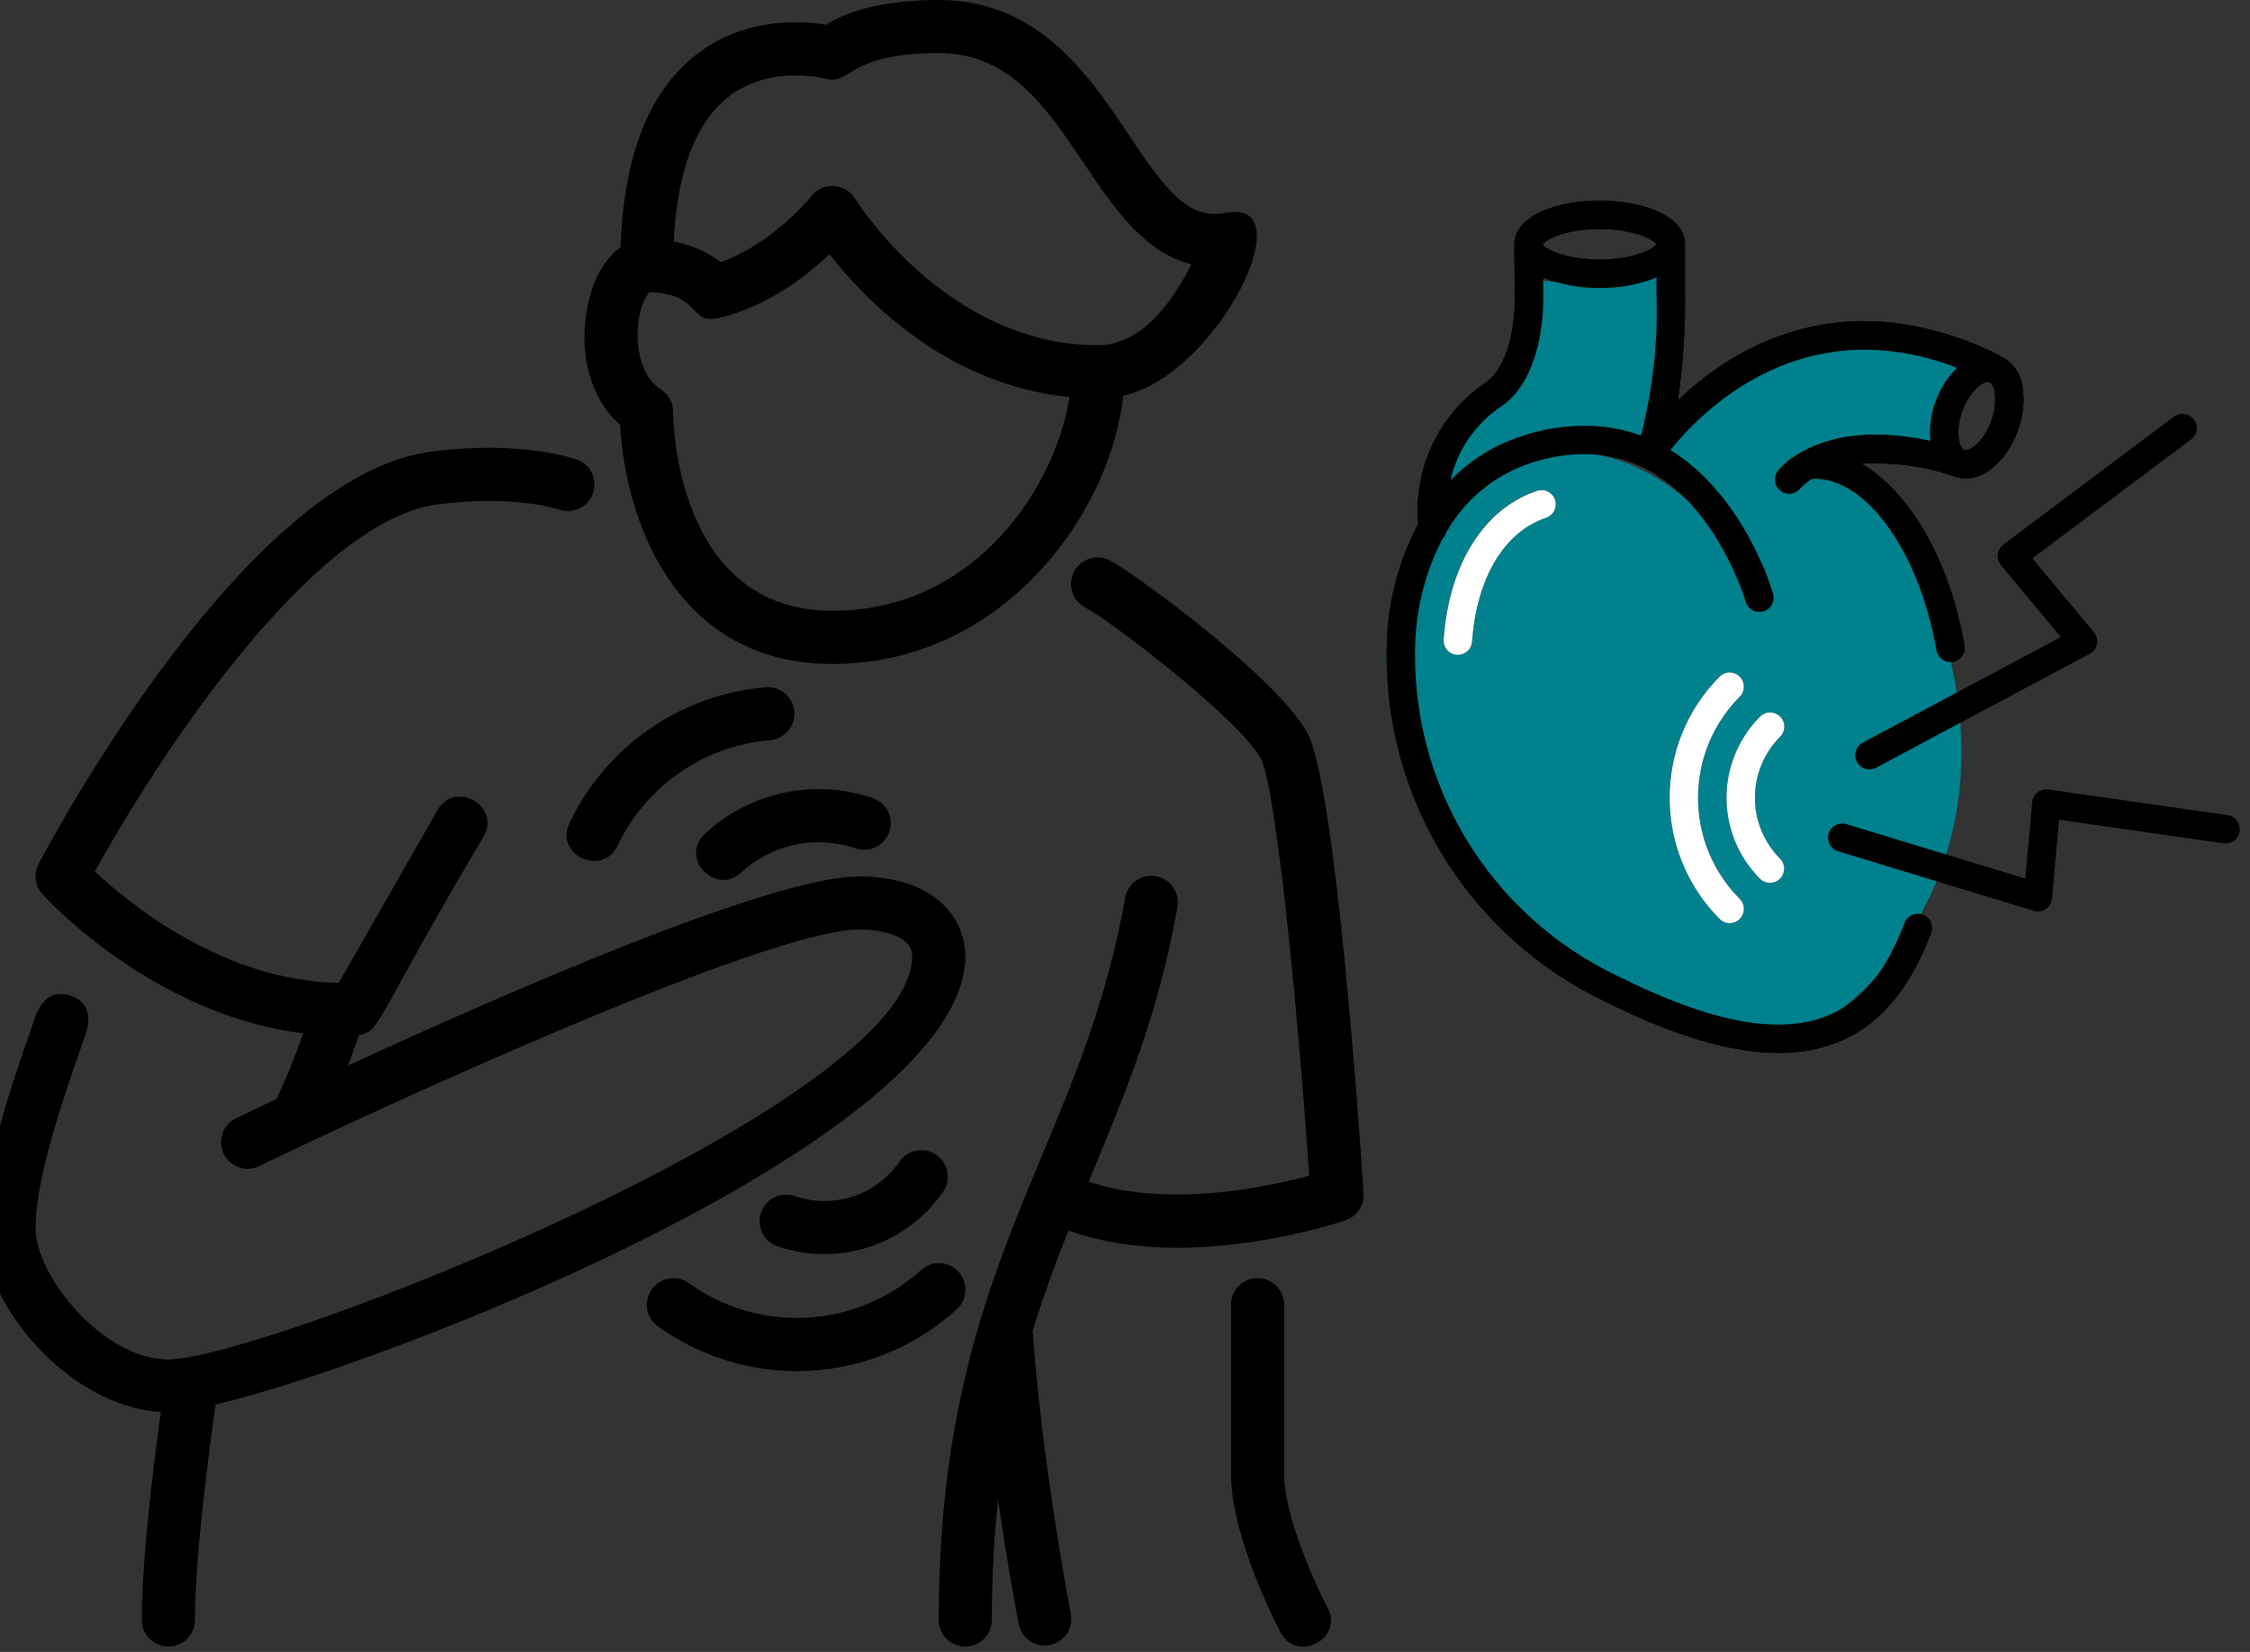
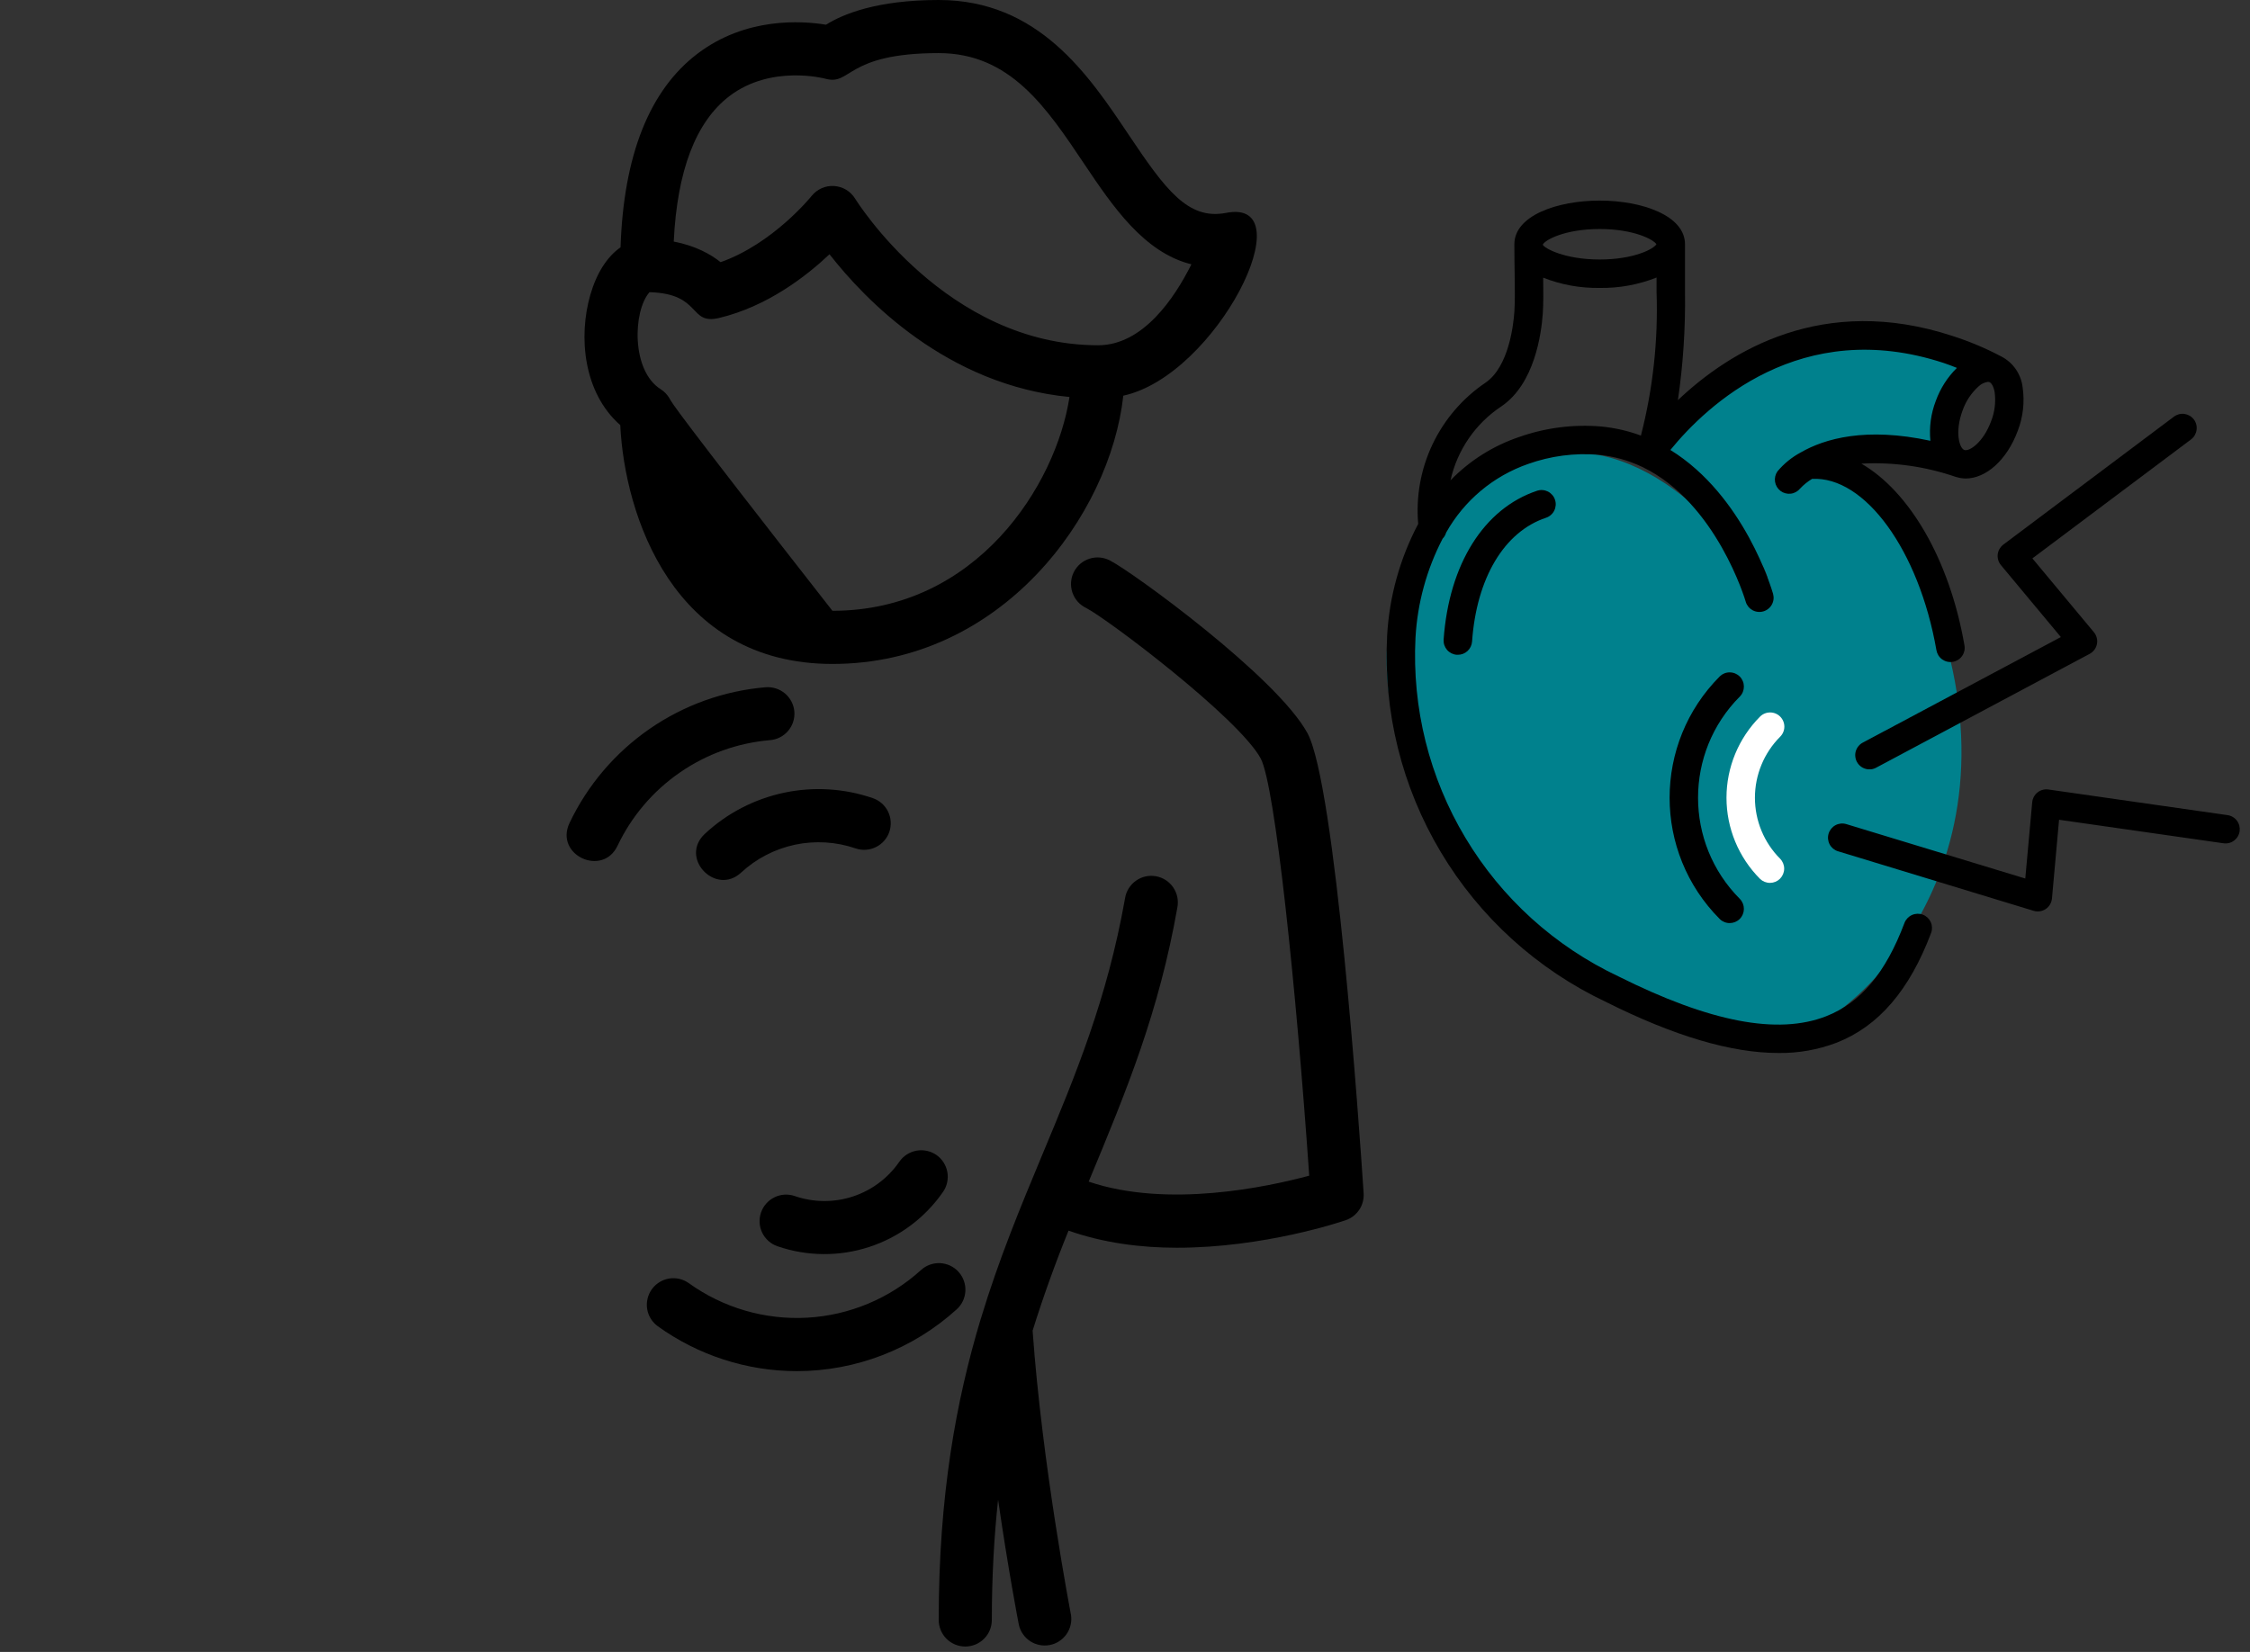
<svg xmlns="http://www.w3.org/2000/svg" width="64" height="47" viewBox="0 0 64 47" fill="none">
  <rect x="0" y="0" width="64" height="47" fill="#333333" stroke="none" />
-   <path d="M50.59 29.959C51.153 29.966 51.713 29.867 52.24 29.667C53.434 29.2 54.314 28.176 54.931 26.539C54.967 26.439 54.962 26.329 54.918 26.232C54.873 26.136 54.793 26.061 54.693 26.023C54.594 25.986 54.484 25.989 54.387 26.032C54.29 26.075 54.213 26.154 54.174 26.253C53.635 27.684 52.926 28.529 51.945 28.913C50.57 29.451 48.639 29.081 46.039 27.781C44.229 26.928 42.713 25.557 41.685 23.84C40.656 22.124 40.161 20.14 40.263 18.142C40.318 17.159 40.581 16.198 41.035 15.325C41.082 15.277 41.116 15.219 41.134 15.154C41.648 14.239 42.478 13.543 43.47 13.199C44.107 12.972 44.786 12.883 45.46 12.938C45.901 12.98 46.33 13.1 46.729 13.292C48.828 14.31 49.648 17.089 49.656 17.118C49.67 17.169 49.695 17.216 49.728 17.258C49.761 17.3 49.802 17.334 49.848 17.36C49.895 17.386 49.946 17.402 49.999 17.408C50.051 17.414 50.105 17.41 50.156 17.395C50.207 17.381 50.255 17.356 50.296 17.323C50.338 17.29 50.373 17.249 50.398 17.203C50.424 17.156 50.441 17.105 50.447 17.052C50.453 17 50.448 16.946 50.434 16.895C50.399 16.774 49.617 14.104 47.513 12.802C48.55 11.529 51.227 8.995 55.284 10.326C55.41 10.366 55.537 10.419 55.663 10.467C55.395 10.731 55.191 11.052 55.063 11.405C54.924 11.767 54.871 12.155 54.909 12.541C53.07 12.143 51.903 12.48 51.224 12.871C50.969 13.007 50.744 13.19 50.558 13.412C50.498 13.498 50.474 13.604 50.49 13.707C50.506 13.81 50.562 13.903 50.645 13.967C50.729 14.03 50.833 14.058 50.937 14.046C51.041 14.034 51.136 13.981 51.203 13.9C51.303 13.793 51.417 13.701 51.543 13.625C53.044 13.544 54.583 15.655 55.08 18.496C55.089 18.549 55.108 18.599 55.136 18.645C55.164 18.69 55.201 18.73 55.245 18.761C55.289 18.792 55.338 18.814 55.39 18.826C55.443 18.838 55.497 18.839 55.549 18.83C55.602 18.821 55.653 18.801 55.698 18.772C55.743 18.743 55.782 18.706 55.812 18.662C55.843 18.618 55.864 18.568 55.876 18.516C55.887 18.463 55.887 18.409 55.877 18.356C55.45 15.902 54.302 13.976 52.945 13.191C53.861 13.142 54.777 13.272 55.644 13.573H55.651C55.736 13.599 55.824 13.613 55.913 13.614C56.49 13.614 57.086 13.088 57.392 12.262C57.546 11.866 57.594 11.436 57.532 11.015C57.51 10.832 57.443 10.656 57.338 10.504C57.233 10.352 57.092 10.228 56.928 10.143C56.481 9.907 56.015 9.711 55.534 9.557C51.859 8.352 49.209 9.977 47.727 11.385C47.876 10.364 47.944 9.332 47.929 8.3V6.949C47.929 6.133 46.707 5.707 45.502 5.707C44.296 5.707 43.075 6.134 43.075 6.949C43.075 7.239 43.079 7.51 43.083 7.758C43.089 8.192 43.095 8.568 43.076 8.86C43.052 9.221 42.922 10.433 42.254 10.888C41.606 11.326 41.087 11.93 40.75 12.636C40.413 13.343 40.272 14.126 40.34 14.906C39.819 15.89 39.518 16.975 39.456 18.086C39.343 20.244 39.874 22.387 40.982 24.242C42.089 26.097 43.724 27.581 45.677 28.505C47.62 29.477 49.244 29.959 50.59 29.959ZM56.635 11.986C56.414 12.585 56.015 12.856 55.872 12.802C55.73 12.747 55.601 12.285 55.822 11.685C55.914 11.419 56.072 11.18 56.281 10.992C56.354 10.923 56.447 10.878 56.547 10.864C56.56 10.864 56.573 10.866 56.585 10.87C56.651 10.895 56.711 11.008 56.737 11.16C56.774 11.44 56.739 11.724 56.635 11.986ZM45.502 6.516C46.478 6.516 47.039 6.819 47.116 6.949C47.039 7.082 46.478 7.383 45.502 7.383C44.499 7.383 43.934 7.064 43.884 6.964V6.961C43.934 6.835 44.499 6.516 45.502 6.516ZM42.711 11.558C43.653 10.915 43.843 9.495 43.884 8.915C43.903 8.627 43.9 8.286 43.895 7.9C44.407 8.102 44.952 8.201 45.502 8.192C46.055 8.201 46.605 8.1 47.12 7.896V8.301C47.168 9.679 47.018 11.057 46.675 12.393C46.31 12.258 45.928 12.171 45.54 12.134C44.753 12.068 43.96 12.169 43.215 12.432C42.474 12.681 41.803 13.104 41.259 13.666C41.451 12.802 41.972 12.046 42.711 11.558Z" fill="black" />
-   <path d="M42.284 11.548C41.476 11.71 40.735 13.637 40.465 14.378C43.092 11.953 46.955 12.521 47.157 12.319C47.319 12.158 47.023 8.841 47.157 7.359C46.672 8.006 44.439 8.18 43.496 7.91C43.496 9.056 43.092 11.387 42.284 11.548Z" fill="#00818D" />
  <path d="M43.294 13.165C46.366 11.872 49.424 15.172 50.165 17.058C50.973 16.088 48.144 14.041 46.932 12.963C50.488 9.083 54.426 9.239 55.976 10.115C55.425 10.666 55.109 12.222 55.176 12.963H53.196C50.771 12.963 51.015 13.085 51.015 13.421C52.309 12.128 53.649 14.548 54.322 15.626C58.149 23.377 53.601 28.525 50.973 29.535C46.77 29.535 43.025 26.436 41.677 24.887C36.989 17.935 40.735 14.108 43.294 13.165Z" fill="#00818D" />
  <path d="M43.718 13.964C42.208 14.469 41.215 16.052 41.063 18.197C41.06 18.25 41.066 18.303 41.083 18.354C41.1 18.404 41.127 18.451 41.161 18.491C41.196 18.531 41.239 18.564 41.286 18.588C41.334 18.611 41.386 18.626 41.438 18.629H41.467C41.57 18.63 41.669 18.591 41.744 18.521C41.819 18.451 41.864 18.356 41.872 18.253C42 16.445 42.786 15.128 43.975 14.731C44.026 14.714 44.072 14.688 44.112 14.653C44.153 14.618 44.186 14.575 44.209 14.528C44.233 14.48 44.247 14.428 44.251 14.375C44.255 14.322 44.248 14.269 44.231 14.219C44.215 14.168 44.188 14.121 44.153 14.081C44.118 14.041 44.076 14.008 44.028 13.984C43.98 13.961 43.929 13.946 43.876 13.943C43.822 13.939 43.769 13.946 43.719 13.962L43.718 13.964ZM62.404 11.935C62.339 11.849 62.243 11.793 62.137 11.777C62.031 11.762 61.923 11.79 61.837 11.854L56.983 15.495C56.939 15.528 56.903 15.57 56.875 15.617C56.848 15.665 56.831 15.717 56.824 15.772C56.818 15.826 56.823 15.882 56.838 15.934C56.854 15.987 56.88 16.036 56.915 16.078L58.62 18.125L52.99 21.126C52.943 21.15 52.9 21.184 52.866 21.225C52.831 21.266 52.805 21.314 52.789 21.365C52.773 21.416 52.767 21.47 52.773 21.523C52.778 21.577 52.793 21.629 52.819 21.676C52.844 21.723 52.878 21.765 52.92 21.799C52.961 21.833 53.009 21.858 53.061 21.873C53.112 21.889 53.166 21.893 53.219 21.888C53.273 21.882 53.324 21.865 53.371 21.839L59.439 18.603C59.492 18.575 59.538 18.535 59.574 18.487C59.61 18.439 59.635 18.383 59.646 18.324C59.658 18.265 59.656 18.204 59.641 18.146C59.626 18.088 59.599 18.034 59.56 17.987L57.81 15.887L62.323 12.502C62.409 12.437 62.465 12.341 62.48 12.235C62.496 12.129 62.468 12.021 62.404 11.935ZM63.351 23.19L58.265 22.462C58.211 22.454 58.155 22.457 58.102 22.472C58.049 22.486 58 22.511 57.957 22.545C57.914 22.579 57.878 22.622 57.852 22.67C57.826 22.718 57.81 22.771 57.805 22.826L57.608 24.995L52.511 23.445C52.409 23.416 52.3 23.428 52.207 23.479C52.114 23.53 52.045 23.615 52.014 23.716C51.983 23.817 51.993 23.927 52.042 24.021C52.091 24.115 52.175 24.186 52.276 24.218L57.846 25.914C57.904 25.931 57.964 25.936 58.024 25.927C58.083 25.918 58.14 25.896 58.19 25.863C58.24 25.829 58.281 25.785 58.312 25.733C58.343 25.681 58.361 25.623 58.367 25.563L58.569 23.323L63.236 23.991C63.289 24 63.344 23.998 63.397 23.986C63.449 23.974 63.499 23.951 63.542 23.919C63.586 23.887 63.623 23.847 63.651 23.801C63.679 23.754 63.697 23.703 63.705 23.649C63.712 23.596 63.709 23.541 63.696 23.489C63.682 23.437 63.658 23.388 63.625 23.345C63.592 23.302 63.551 23.267 63.504 23.24C63.457 23.213 63.405 23.196 63.351 23.19ZM49.491 19.815C49.565 19.739 49.605 19.637 49.604 19.53C49.603 19.424 49.561 19.323 49.486 19.248C49.411 19.173 49.309 19.13 49.203 19.13C49.097 19.128 48.995 19.169 48.919 19.243C47.015 21.152 47.015 24.241 48.919 26.149C48.995 26.223 49.097 26.264 49.203 26.263C49.309 26.262 49.411 26.22 49.486 26.145C49.561 26.07 49.603 25.968 49.604 25.862C49.605 25.756 49.565 25.654 49.491 25.577C47.903 23.985 47.903 21.407 49.491 19.815Z" fill="black" />
  <path d="M50.59 29.959C51.153 29.966 51.713 29.867 52.24 29.667C53.434 29.2 54.314 28.176 54.931 26.539C54.967 26.439 54.962 26.329 54.918 26.232C54.873 26.136 54.793 26.061 54.693 26.023C54.594 25.986 54.484 25.989 54.387 26.032C54.29 26.075 54.213 26.154 54.174 26.253C53.635 27.684 52.926 28.529 51.945 28.913C50.57 29.451 48.639 29.081 46.039 27.781C44.229 26.928 42.713 25.557 41.685 23.84C40.656 22.124 40.161 20.14 40.263 18.142C40.318 17.159 40.581 16.198 41.035 15.325C41.082 15.277 41.116 15.219 41.134 15.154C41.648 14.239 42.478 13.543 43.47 13.199C44.107 12.972 44.786 12.883 45.46 12.938C45.901 12.98 46.33 13.1 46.729 13.292C48.828 14.31 49.648 17.089 49.656 17.118C49.67 17.169 49.695 17.216 49.728 17.258C49.761 17.3 49.802 17.334 49.848 17.36C49.895 17.386 49.946 17.402 49.999 17.408C50.051 17.414 50.105 17.41 50.156 17.395C50.207 17.381 50.255 17.356 50.296 17.323C50.338 17.29 50.373 17.249 50.398 17.203C50.424 17.156 50.441 17.105 50.447 17.052C50.453 17 50.448 16.946 50.434 16.895C50.399 16.774 49.617 14.104 47.513 12.802C48.55 11.529 51.227 8.995 55.284 10.326C55.41 10.366 55.537 10.419 55.663 10.467C55.395 10.731 55.191 11.052 55.063 11.405C54.924 11.767 54.871 12.155 54.909 12.541C53.07 12.143 51.903 12.48 51.224 12.871C50.969 13.007 50.744 13.19 50.558 13.412C50.498 13.498 50.474 13.604 50.49 13.707C50.506 13.81 50.562 13.903 50.645 13.967C50.729 14.03 50.833 14.058 50.937 14.046C51.041 14.034 51.136 13.981 51.203 13.9C51.303 13.793 51.417 13.701 51.543 13.625C53.044 13.544 54.583 15.655 55.08 18.496C55.089 18.549 55.108 18.599 55.136 18.645C55.164 18.69 55.201 18.73 55.245 18.761C55.289 18.792 55.338 18.814 55.39 18.826C55.443 18.838 55.497 18.839 55.549 18.83C55.602 18.821 55.653 18.801 55.698 18.772C55.743 18.743 55.782 18.706 55.812 18.662C55.843 18.618 55.864 18.568 55.876 18.516C55.887 18.463 55.887 18.409 55.877 18.356C55.45 15.902 54.302 13.976 52.945 13.191C53.861 13.142 54.777 13.272 55.644 13.573H55.651C55.736 13.599 55.824 13.613 55.913 13.614C56.49 13.614 57.086 13.088 57.392 12.262C57.546 11.866 57.594 11.436 57.532 11.015C57.51 10.832 57.443 10.656 57.338 10.504C57.233 10.352 57.092 10.228 56.928 10.143C56.481 9.907 56.015 9.711 55.534 9.557C51.859 8.352 49.209 9.977 47.727 11.385C47.876 10.364 47.944 9.332 47.929 8.3V6.949C47.929 6.133 46.707 5.707 45.502 5.707C44.296 5.707 43.075 6.134 43.075 6.949C43.075 7.239 43.079 7.51 43.083 7.758C43.089 8.192 43.095 8.568 43.076 8.86C43.052 9.221 42.922 10.433 42.254 10.888C41.606 11.326 41.087 11.93 40.75 12.636C40.413 13.343 40.272 14.126 40.34 14.906C39.819 15.89 39.518 16.975 39.456 18.086C39.343 20.244 39.874 22.387 40.982 24.242C42.089 26.097 43.724 27.581 45.677 28.505C47.62 29.477 49.244 29.959 50.59 29.959ZM56.635 11.986C56.414 12.585 56.015 12.856 55.872 12.802C55.73 12.747 55.601 12.285 55.822 11.685C55.914 11.419 56.072 11.18 56.281 10.992C56.354 10.923 56.447 10.878 56.547 10.864C56.56 10.864 56.573 10.866 56.585 10.87C56.651 10.895 56.711 11.008 56.737 11.16C56.774 11.44 56.739 11.724 56.635 11.986ZM45.502 6.516C46.478 6.516 47.039 6.819 47.116 6.949C47.039 7.082 46.478 7.383 45.502 7.383C44.499 7.383 43.934 7.064 43.884 6.964V6.961C43.934 6.835 44.499 6.516 45.502 6.516ZM42.711 11.558C43.653 10.915 43.843 9.495 43.884 8.915C43.903 8.627 43.9 8.286 43.895 7.9C44.407 8.102 44.952 8.201 45.502 8.192C46.055 8.201 46.605 8.1 47.12 7.896V8.301C47.168 9.679 47.018 11.057 46.675 12.393C46.31 12.258 45.928 12.171 45.54 12.134C44.753 12.068 43.96 12.169 43.215 12.432C42.474 12.681 41.803 13.104 41.259 13.666C41.451 12.802 41.972 12.046 42.711 11.558Z" fill="black" />
-   <path d="M50.636 20.388C50.56 20.312 50.457 20.27 50.35 20.27C50.243 20.27 50.14 20.312 50.064 20.388C49.453 21.001 49.109 21.831 49.109 22.697C49.109 23.562 49.453 24.393 50.064 25.006C50.14 25.079 50.243 25.12 50.349 25.119C50.455 25.118 50.556 25.076 50.631 25.001C50.706 24.925 50.749 24.824 50.75 24.718C50.751 24.612 50.71 24.51 50.636 24.433C50.176 23.973 49.918 23.348 49.918 22.697C49.918 22.046 50.176 21.421 50.636 20.96C50.712 20.884 50.755 20.781 50.755 20.674C50.755 20.567 50.712 20.464 50.636 20.388Z" fill="black" />
-   <path d="M43.718 13.966C42.208 14.471 41.215 16.053 41.063 18.199C41.06 18.252 41.066 18.305 41.083 18.355C41.1 18.406 41.127 18.452 41.161 18.492C41.196 18.533 41.239 18.566 41.286 18.589C41.334 18.613 41.386 18.627 41.438 18.631H41.467C41.57 18.631 41.669 18.593 41.744 18.523C41.819 18.453 41.864 18.358 41.872 18.255C42 16.447 42.786 15.13 43.975 14.733C44.026 14.716 44.072 14.689 44.112 14.655C44.153 14.62 44.186 14.577 44.209 14.53C44.233 14.482 44.247 14.43 44.251 14.377C44.255 14.324 44.248 14.271 44.231 14.22C44.214 14.17 44.188 14.123 44.153 14.083C44.118 14.043 44.076 14.01 44.028 13.986C43.98 13.962 43.929 13.948 43.876 13.944C43.822 13.941 43.769 13.947 43.719 13.964L43.718 13.966ZM49.491 19.817C49.565 19.741 49.605 19.638 49.604 19.532C49.603 19.426 49.561 19.325 49.486 19.25C49.411 19.175 49.309 19.132 49.203 19.131C49.097 19.13 48.995 19.171 48.919 19.245C47.015 21.153 47.015 24.242 48.919 26.151C48.995 26.225 49.097 26.266 49.203 26.265C49.309 26.264 49.411 26.221 49.486 26.146C49.561 26.071 49.603 25.97 49.604 25.864C49.605 25.758 49.565 25.655 49.491 25.579C47.903 23.987 47.903 21.409 49.491 19.817Z" fill="white" />
  <path d="M50.636 20.388C50.56 20.312 50.457 20.27 50.35 20.27C50.243 20.27 50.14 20.312 50.064 20.388C49.453 21.001 49.109 21.831 49.109 22.697C49.109 23.562 49.453 24.393 50.064 25.006C50.14 25.079 50.243 25.12 50.349 25.119C50.455 25.118 50.556 25.076 50.631 25.001C50.706 24.925 50.749 24.824 50.75 24.718C50.751 24.612 50.71 24.51 50.636 24.433C50.176 23.973 49.918 23.348 49.918 22.697C49.918 22.046 50.176 21.421 50.636 20.96C50.712 20.884 50.755 20.781 50.755 20.674C50.755 20.567 50.712 20.464 50.636 20.388Z" fill="white" />
-   <path d="M23.678 18.89C28.499 18.89 31.579 14.647 31.952 11.257C34.606 10.684 37.14 5.604 34.869 6.058C33.789 6.264 33.149 5.393 32.102 3.83C30.96 2.124 29.536 0 26.701 0C24.943 0 23.976 0.401 23.496 0.703C22.779 0.586 21.212 0.492 19.851 1.519C18.471 2.56 17.738 4.422 17.651 7.037C17.274 7.298 16.971 7.765 16.791 8.39C16.448 9.579 16.593 11.172 17.643 12.095C17.767 14.647 19.133 18.89 23.678 18.89ZM23.678 17.378C19.216 17.378 19.145 11.942 19.145 11.711C19.144 11.583 19.112 11.458 19.05 11.346C18.988 11.234 18.899 11.14 18.791 11.072C17.955 10.547 18 8.851 18.475 8.313C19.971 8.354 19.582 9.253 20.453 9.047C21.82 8.721 22.93 7.863 23.595 7.234C24.603 8.527 26.938 10.958 30.421 11.295C30.042 13.783 27.79 17.378 23.678 17.378ZM20.749 2.734C21.934 1.83 23.459 2.235 23.471 2.238C24.221 2.452 24.039 1.511 26.701 1.511C28.73 1.511 29.758 3.046 30.846 4.672C31.649 5.869 32.541 7.187 33.889 7.52C33.41 8.479 32.513 9.823 31.235 9.823C26.915 9.823 24.35 5.695 24.324 5.652C24.26 5.549 24.173 5.462 24.069 5.399C23.964 5.336 23.846 5.3 23.725 5.292C23.604 5.284 23.482 5.306 23.371 5.355C23.26 5.405 23.162 5.48 23.086 5.575C23.074 5.59 21.992 6.932 20.497 7.459C20.218 7.235 19.784 6.991 19.164 6.873C19.261 4.86 19.79 3.465 20.749 2.734ZM37.188 20.855C36.312 19.253 32.205 16.267 31.576 15.949C31.487 15.901 31.39 15.872 31.289 15.863C31.189 15.854 31.088 15.864 30.992 15.895C30.896 15.925 30.807 15.974 30.73 16.039C30.654 16.104 30.591 16.184 30.545 16.274C30.5 16.364 30.473 16.462 30.466 16.562C30.459 16.663 30.472 16.763 30.504 16.858C30.537 16.954 30.588 17.042 30.654 17.117C30.721 17.192 30.802 17.253 30.893 17.297C31.492 17.6 35.227 20.42 35.859 21.578C36.267 22.329 36.869 28.092 37.24 33.449C36.059 33.769 33.21 34.381 30.967 33.619C32.08 30.947 32.966 28.777 33.489 25.822C33.508 25.723 33.508 25.622 33.488 25.523C33.468 25.424 33.428 25.331 33.372 25.248C33.315 25.165 33.242 25.094 33.158 25.039C33.073 24.985 32.978 24.948 32.879 24.93C32.78 24.913 32.679 24.915 32.581 24.937C32.482 24.959 32.39 25.001 32.308 25.06C32.226 25.118 32.157 25.193 32.104 25.278C32.051 25.364 32.016 25.459 32.001 25.559C31.491 28.433 30.593 30.588 29.641 32.869C29.029 34.338 28.409 35.83 27.896 37.529L27.892 37.54C27.198 39.848 26.701 42.541 26.701 46.09C26.701 46.291 26.781 46.483 26.922 46.625C27.064 46.766 27.256 46.846 27.457 46.846C27.657 46.846 27.849 46.766 27.991 46.625C28.133 46.483 28.212 46.291 28.212 46.09C28.212 44.84 28.278 43.711 28.39 42.667C28.678 44.655 28.961 46.13 28.982 46.234C29.026 46.424 29.143 46.589 29.306 46.696C29.471 46.802 29.669 46.84 29.861 46.803C30.052 46.766 30.222 46.656 30.335 46.496C30.447 46.337 30.494 46.14 30.464 45.947C30.456 45.904 29.644 41.683 29.372 37.859C29.673 36.897 30.014 35.947 30.394 35.013C31.387 35.364 32.454 35.5 33.475 35.5C35.95 35.5 38.142 34.763 38.279 34.716C38.436 34.662 38.571 34.558 38.663 34.42C38.755 34.282 38.799 34.117 38.788 33.951C38.661 32.021 37.983 22.317 37.188 20.855Z" fill="black" />
-   <path d="M27.458 27.202C27.458 26.074 26.524 24.935 24.436 24.935C21.95 24.935 14.337 28.27 9.9 30.316C10.022 29.988 10.128 29.687 10.208 29.451C10.848 29.339 10.623 29.083 13.757 23.799C14.254 22.931 12.941 22.18 12.445 23.049L9.637 27.963C6.347 27.911 3.653 25.692 2.699 24.796C4.43 21.639 8.859 14.824 12.444 14.35C14.629 14.062 15.899 14.495 15.915 14.501C16.101 14.564 16.305 14.551 16.482 14.465C16.66 14.379 16.797 14.228 16.864 14.043C16.931 13.858 16.923 13.654 16.843 13.474C16.762 13.295 16.614 13.154 16.431 13.082C16.366 13.058 14.835 12.51 12.246 12.853C6.914 13.557 1.332 24.135 1.097 24.585C1.025 24.722 0.998 24.878 1.017 25.031C1.037 25.184 1.103 25.328 1.207 25.442C1.347 25.597 4.374 28.879 8.626 29.399C8.423 29.967 8.144 30.696 7.861 31.269C7.317 31.527 6.92 31.718 6.727 31.811C6.636 31.853 6.554 31.913 6.486 31.987C6.418 32.061 6.366 32.148 6.332 32.242C6.298 32.337 6.284 32.437 6.289 32.537C6.294 32.638 6.319 32.736 6.363 32.826C6.407 32.916 6.468 32.997 6.544 33.064C6.619 33.13 6.707 33.181 6.802 33.213C6.897 33.245 6.997 33.258 7.098 33.251C7.198 33.243 7.295 33.216 7.385 33.171C11.257 31.301 21.866 26.446 24.436 26.446C25.133 26.446 25.947 26.644 25.947 27.202C25.947 31.444 7.442 38.678 4.789 38.678C2.916 38.678 1.011 36.285 1.011 34.947C1.011 33.494 1.838 31.133 2.331 29.721C2.336 29.642 2.9 28.636 2.013 28.329C1.129 28.026 0.957 29.147 0.904 29.222C0.38 30.724 -0.5 33.237 -0.5 34.947C-0.5 37.127 1.978 40.021 4.576 40.174C4.377 41.602 4.034 44.32 4.034 46.091C4.034 46.292 4.113 46.484 4.255 46.626C4.397 46.767 4.589 46.847 4.789 46.847C4.99 46.847 5.182 46.767 5.324 46.626C5.465 46.484 5.545 46.292 5.545 46.091C5.545 44.242 5.961 41.163 6.133 39.963C11.376 38.703 27.458 32.323 27.458 27.202ZM36.526 41.936V37.119C36.526 36.919 36.446 36.726 36.305 36.585C36.163 36.443 35.971 36.363 35.77 36.363C35.57 36.363 35.378 36.443 35.236 36.585C35.094 36.726 35.015 36.919 35.015 37.119V41.936C35.015 43.755 36.367 46.335 36.425 46.444C36.888 47.324 38.232 46.628 37.761 45.738C37.418 45.088 36.526 43.138 36.526 41.936Z" fill="black" />
+   <path d="M23.678 18.89C28.499 18.89 31.579 14.647 31.952 11.257C34.606 10.684 37.14 5.604 34.869 6.058C33.789 6.264 33.149 5.393 32.102 3.83C30.96 2.124 29.536 0 26.701 0C24.943 0 23.976 0.401 23.496 0.703C22.779 0.586 21.212 0.492 19.851 1.519C18.471 2.56 17.738 4.422 17.651 7.037C17.274 7.298 16.971 7.765 16.791 8.39C16.448 9.579 16.593 11.172 17.643 12.095C17.767 14.647 19.133 18.89 23.678 18.89ZM23.678 17.378C19.144 11.583 19.112 11.458 19.05 11.346C18.988 11.234 18.899 11.14 18.791 11.072C17.955 10.547 18 8.851 18.475 8.313C19.971 8.354 19.582 9.253 20.453 9.047C21.82 8.721 22.93 7.863 23.595 7.234C24.603 8.527 26.938 10.958 30.421 11.295C30.042 13.783 27.79 17.378 23.678 17.378ZM20.749 2.734C21.934 1.83 23.459 2.235 23.471 2.238C24.221 2.452 24.039 1.511 26.701 1.511C28.73 1.511 29.758 3.046 30.846 4.672C31.649 5.869 32.541 7.187 33.889 7.52C33.41 8.479 32.513 9.823 31.235 9.823C26.915 9.823 24.35 5.695 24.324 5.652C24.26 5.549 24.173 5.462 24.069 5.399C23.964 5.336 23.846 5.3 23.725 5.292C23.604 5.284 23.482 5.306 23.371 5.355C23.26 5.405 23.162 5.48 23.086 5.575C23.074 5.59 21.992 6.932 20.497 7.459C20.218 7.235 19.784 6.991 19.164 6.873C19.261 4.86 19.79 3.465 20.749 2.734ZM37.188 20.855C36.312 19.253 32.205 16.267 31.576 15.949C31.487 15.901 31.39 15.872 31.289 15.863C31.189 15.854 31.088 15.864 30.992 15.895C30.896 15.925 30.807 15.974 30.73 16.039C30.654 16.104 30.591 16.184 30.545 16.274C30.5 16.364 30.473 16.462 30.466 16.562C30.459 16.663 30.472 16.763 30.504 16.858C30.537 16.954 30.588 17.042 30.654 17.117C30.721 17.192 30.802 17.253 30.893 17.297C31.492 17.6 35.227 20.42 35.859 21.578C36.267 22.329 36.869 28.092 37.24 33.449C36.059 33.769 33.21 34.381 30.967 33.619C32.08 30.947 32.966 28.777 33.489 25.822C33.508 25.723 33.508 25.622 33.488 25.523C33.468 25.424 33.428 25.331 33.372 25.248C33.315 25.165 33.242 25.094 33.158 25.039C33.073 24.985 32.978 24.948 32.879 24.93C32.78 24.913 32.679 24.915 32.581 24.937C32.482 24.959 32.39 25.001 32.308 25.06C32.226 25.118 32.157 25.193 32.104 25.278C32.051 25.364 32.016 25.459 32.001 25.559C31.491 28.433 30.593 30.588 29.641 32.869C29.029 34.338 28.409 35.83 27.896 37.529L27.892 37.54C27.198 39.848 26.701 42.541 26.701 46.09C26.701 46.291 26.781 46.483 26.922 46.625C27.064 46.766 27.256 46.846 27.457 46.846C27.657 46.846 27.849 46.766 27.991 46.625C28.133 46.483 28.212 46.291 28.212 46.09C28.212 44.84 28.278 43.711 28.39 42.667C28.678 44.655 28.961 46.13 28.982 46.234C29.026 46.424 29.143 46.589 29.306 46.696C29.471 46.802 29.669 46.84 29.861 46.803C30.052 46.766 30.222 46.656 30.335 46.496C30.447 46.337 30.494 46.14 30.464 45.947C30.456 45.904 29.644 41.683 29.372 37.859C29.673 36.897 30.014 35.947 30.394 35.013C31.387 35.364 32.454 35.5 33.475 35.5C35.95 35.5 38.142 34.763 38.279 34.716C38.436 34.662 38.571 34.558 38.663 34.42C38.755 34.282 38.799 34.117 38.788 33.951C38.661 32.021 37.983 22.317 37.188 20.855Z" fill="black" />
  <path d="M21.079 24.828C21.509 24.429 22.039 24.155 22.613 24.033C23.186 23.912 23.782 23.948 24.337 24.138C24.526 24.203 24.734 24.19 24.914 24.101C25.094 24.013 25.232 23.857 25.297 23.667C25.361 23.477 25.348 23.27 25.26 23.09C25.172 22.91 25.015 22.772 24.826 22.708C24.013 22.429 23.141 22.376 22.301 22.554C21.461 22.732 20.684 23.134 20.055 23.718C19.308 24.408 20.357 25.495 21.079 24.828ZM25.58 33.054C25.259 33.519 24.795 33.866 24.259 34.042C23.722 34.218 23.143 34.214 22.609 34.03C22.515 33.997 22.416 33.984 22.317 33.989C22.218 33.995 22.121 34.02 22.031 34.064C21.942 34.107 21.862 34.167 21.796 34.242C21.73 34.316 21.68 34.402 21.647 34.496C21.615 34.59 21.601 34.689 21.607 34.788C21.612 34.887 21.638 34.984 21.681 35.073C21.724 35.162 21.785 35.242 21.859 35.308C21.933 35.374 22.019 35.425 22.113 35.457C22.96 35.749 23.879 35.755 24.73 35.476C25.581 35.196 26.317 34.645 26.826 33.908C26.882 33.827 26.922 33.734 26.942 33.637C26.963 33.54 26.964 33.44 26.946 33.342C26.928 33.245 26.891 33.152 26.837 33.069C26.783 32.985 26.713 32.913 26.631 32.857C26.465 32.745 26.262 32.702 26.065 32.739C25.868 32.776 25.694 32.889 25.58 33.054ZM27.267 36.188C27.201 36.114 27.121 36.054 27.031 36.011C26.942 35.968 26.844 35.944 26.745 35.938C26.646 35.933 26.547 35.948 26.453 35.981C26.36 36.014 26.274 36.065 26.2 36.132C25.308 36.943 24.164 37.422 22.96 37.49C21.756 37.557 20.566 37.209 19.588 36.504C19.425 36.389 19.224 36.344 19.027 36.377C18.831 36.411 18.655 36.521 18.54 36.683C18.424 36.845 18.377 37.046 18.408 37.243C18.44 37.44 18.549 37.616 18.71 37.733C19.863 38.562 21.247 39.01 22.667 39.011C24.347 39.009 25.966 38.383 27.21 37.255C27.36 37.121 27.449 36.933 27.46 36.733C27.47 36.533 27.401 36.337 27.267 36.188ZM22.595 20.244C22.578 20.045 22.482 19.86 22.33 19.731C22.177 19.602 21.979 19.538 21.78 19.553C20.593 19.653 19.453 20.062 18.474 20.74C17.495 21.418 16.71 22.341 16.199 23.417C15.77 24.328 17.14 24.962 17.566 24.062C17.963 23.226 18.573 22.509 19.334 21.982C20.095 21.454 20.981 21.136 21.904 21.058C22.103 21.042 22.288 20.947 22.418 20.794C22.547 20.642 22.611 20.444 22.595 20.244Z" fill="black" />
</svg>